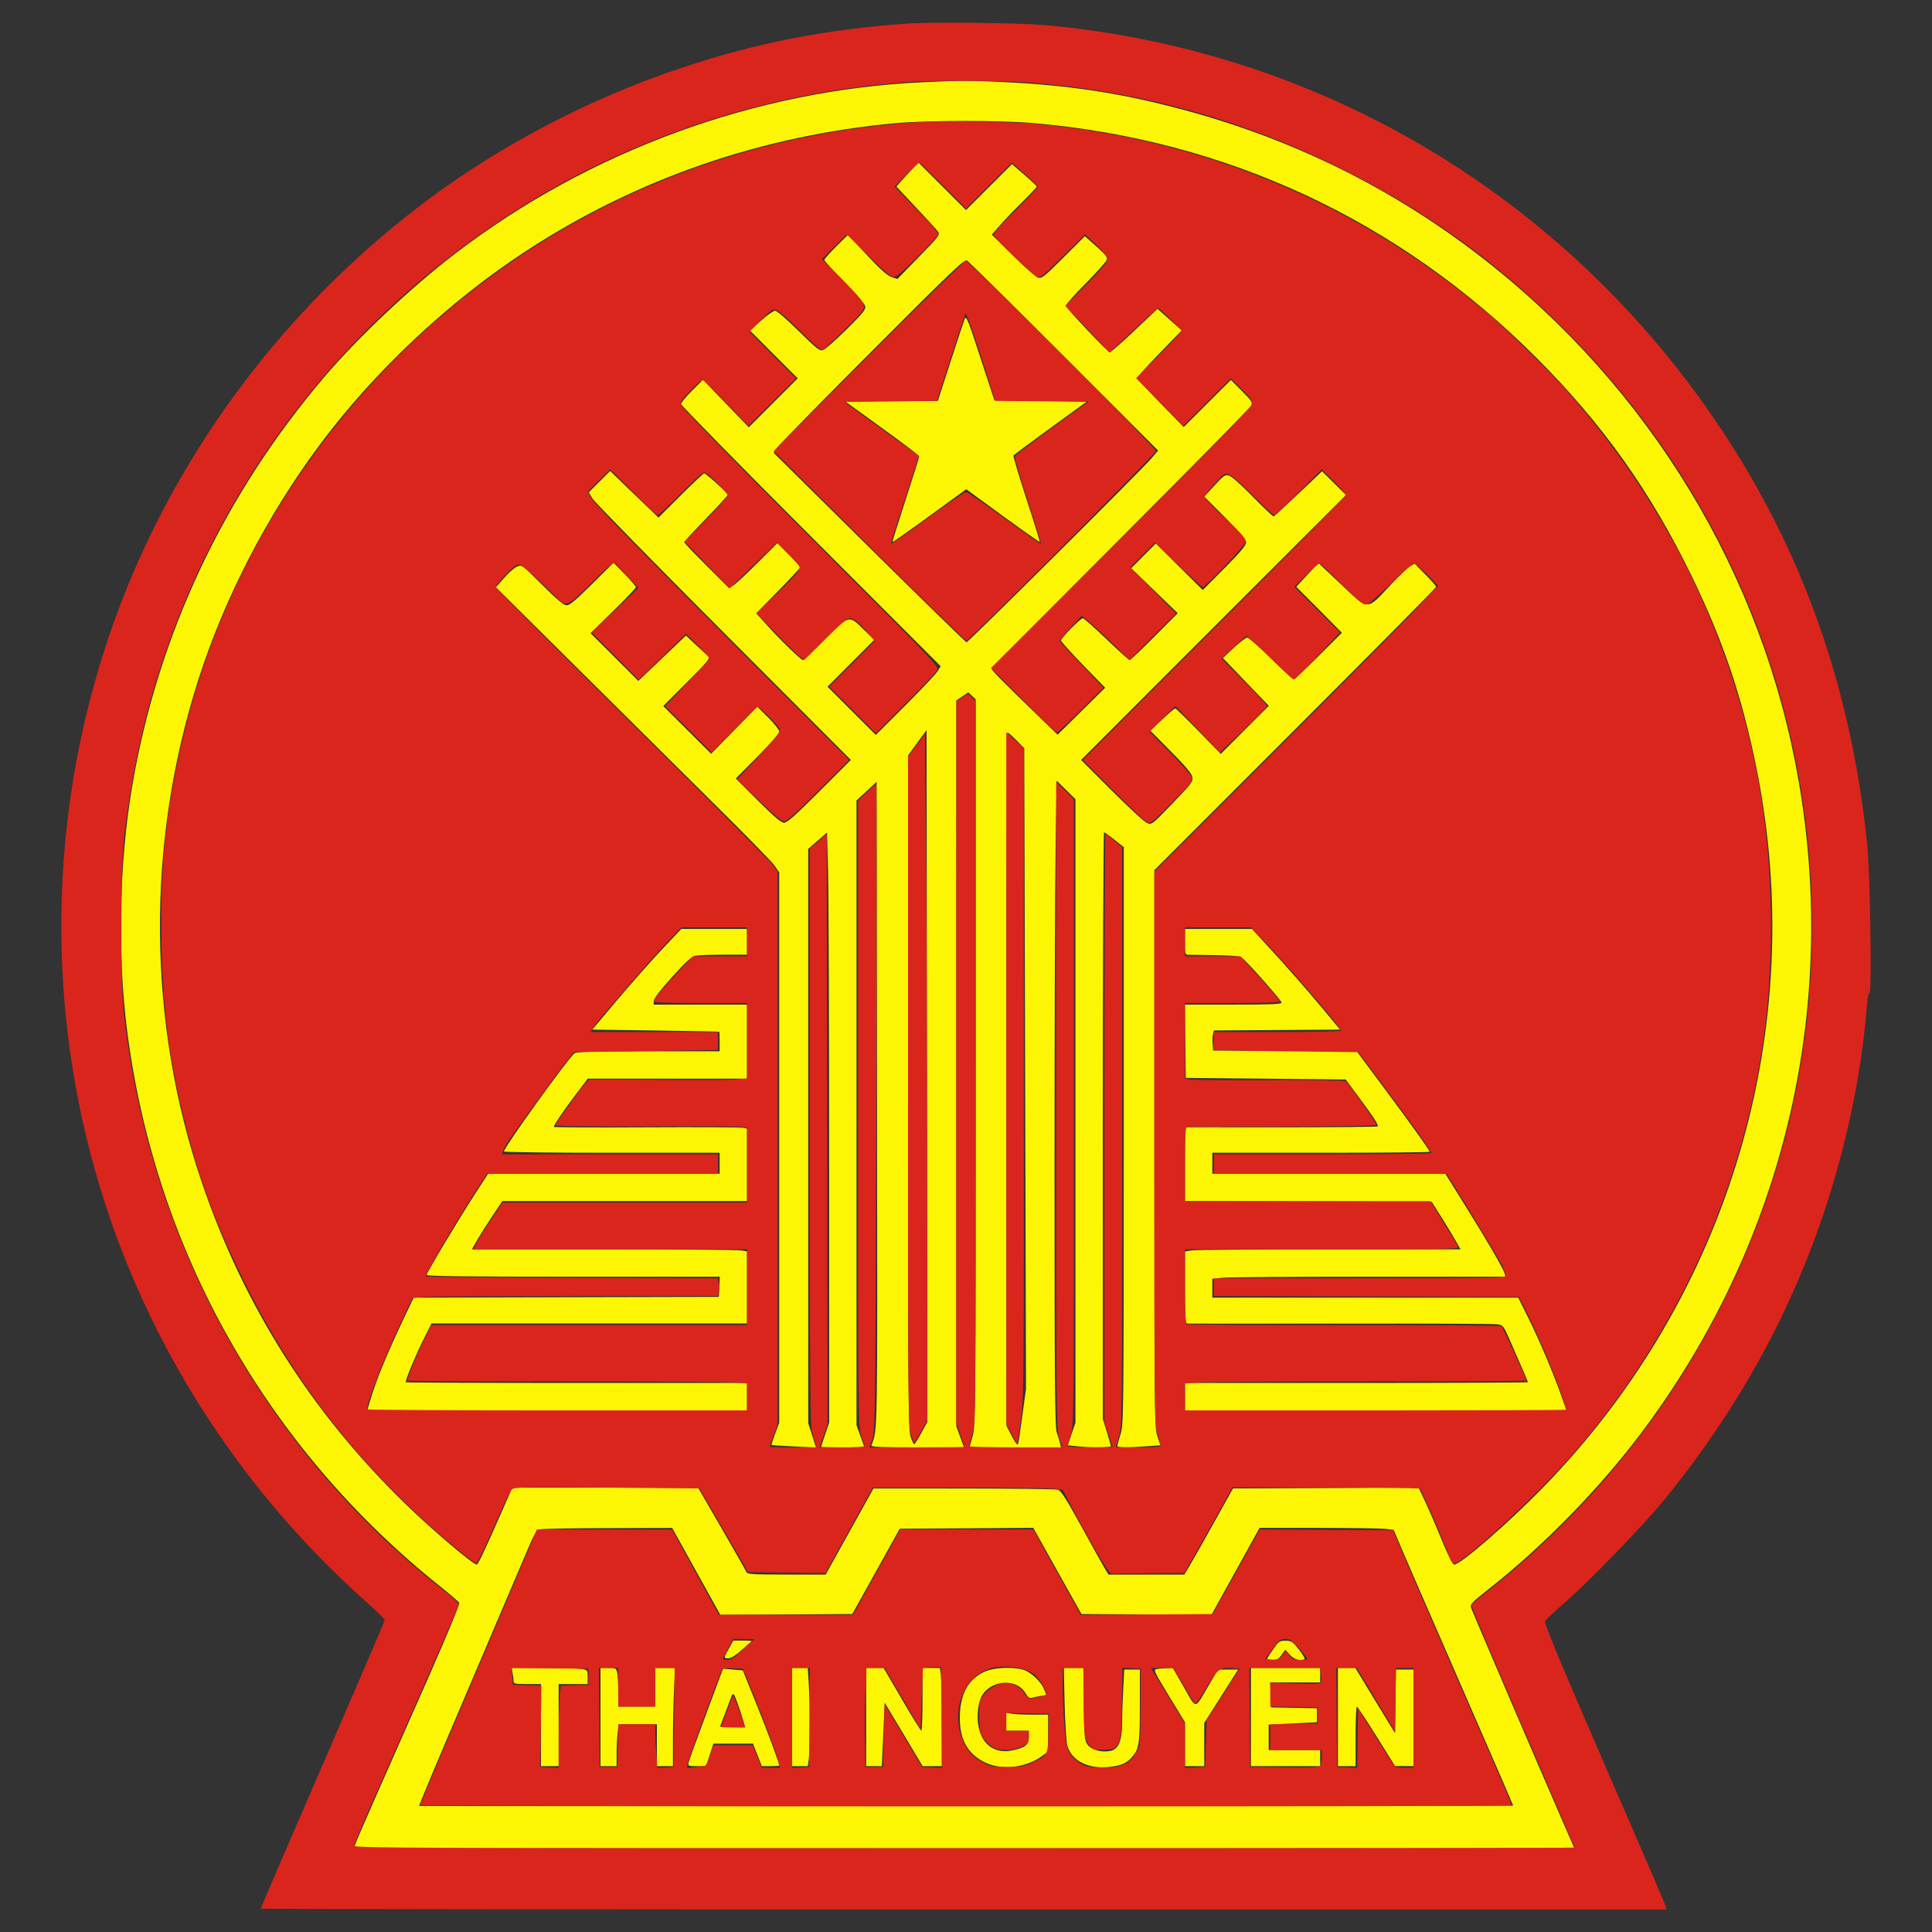
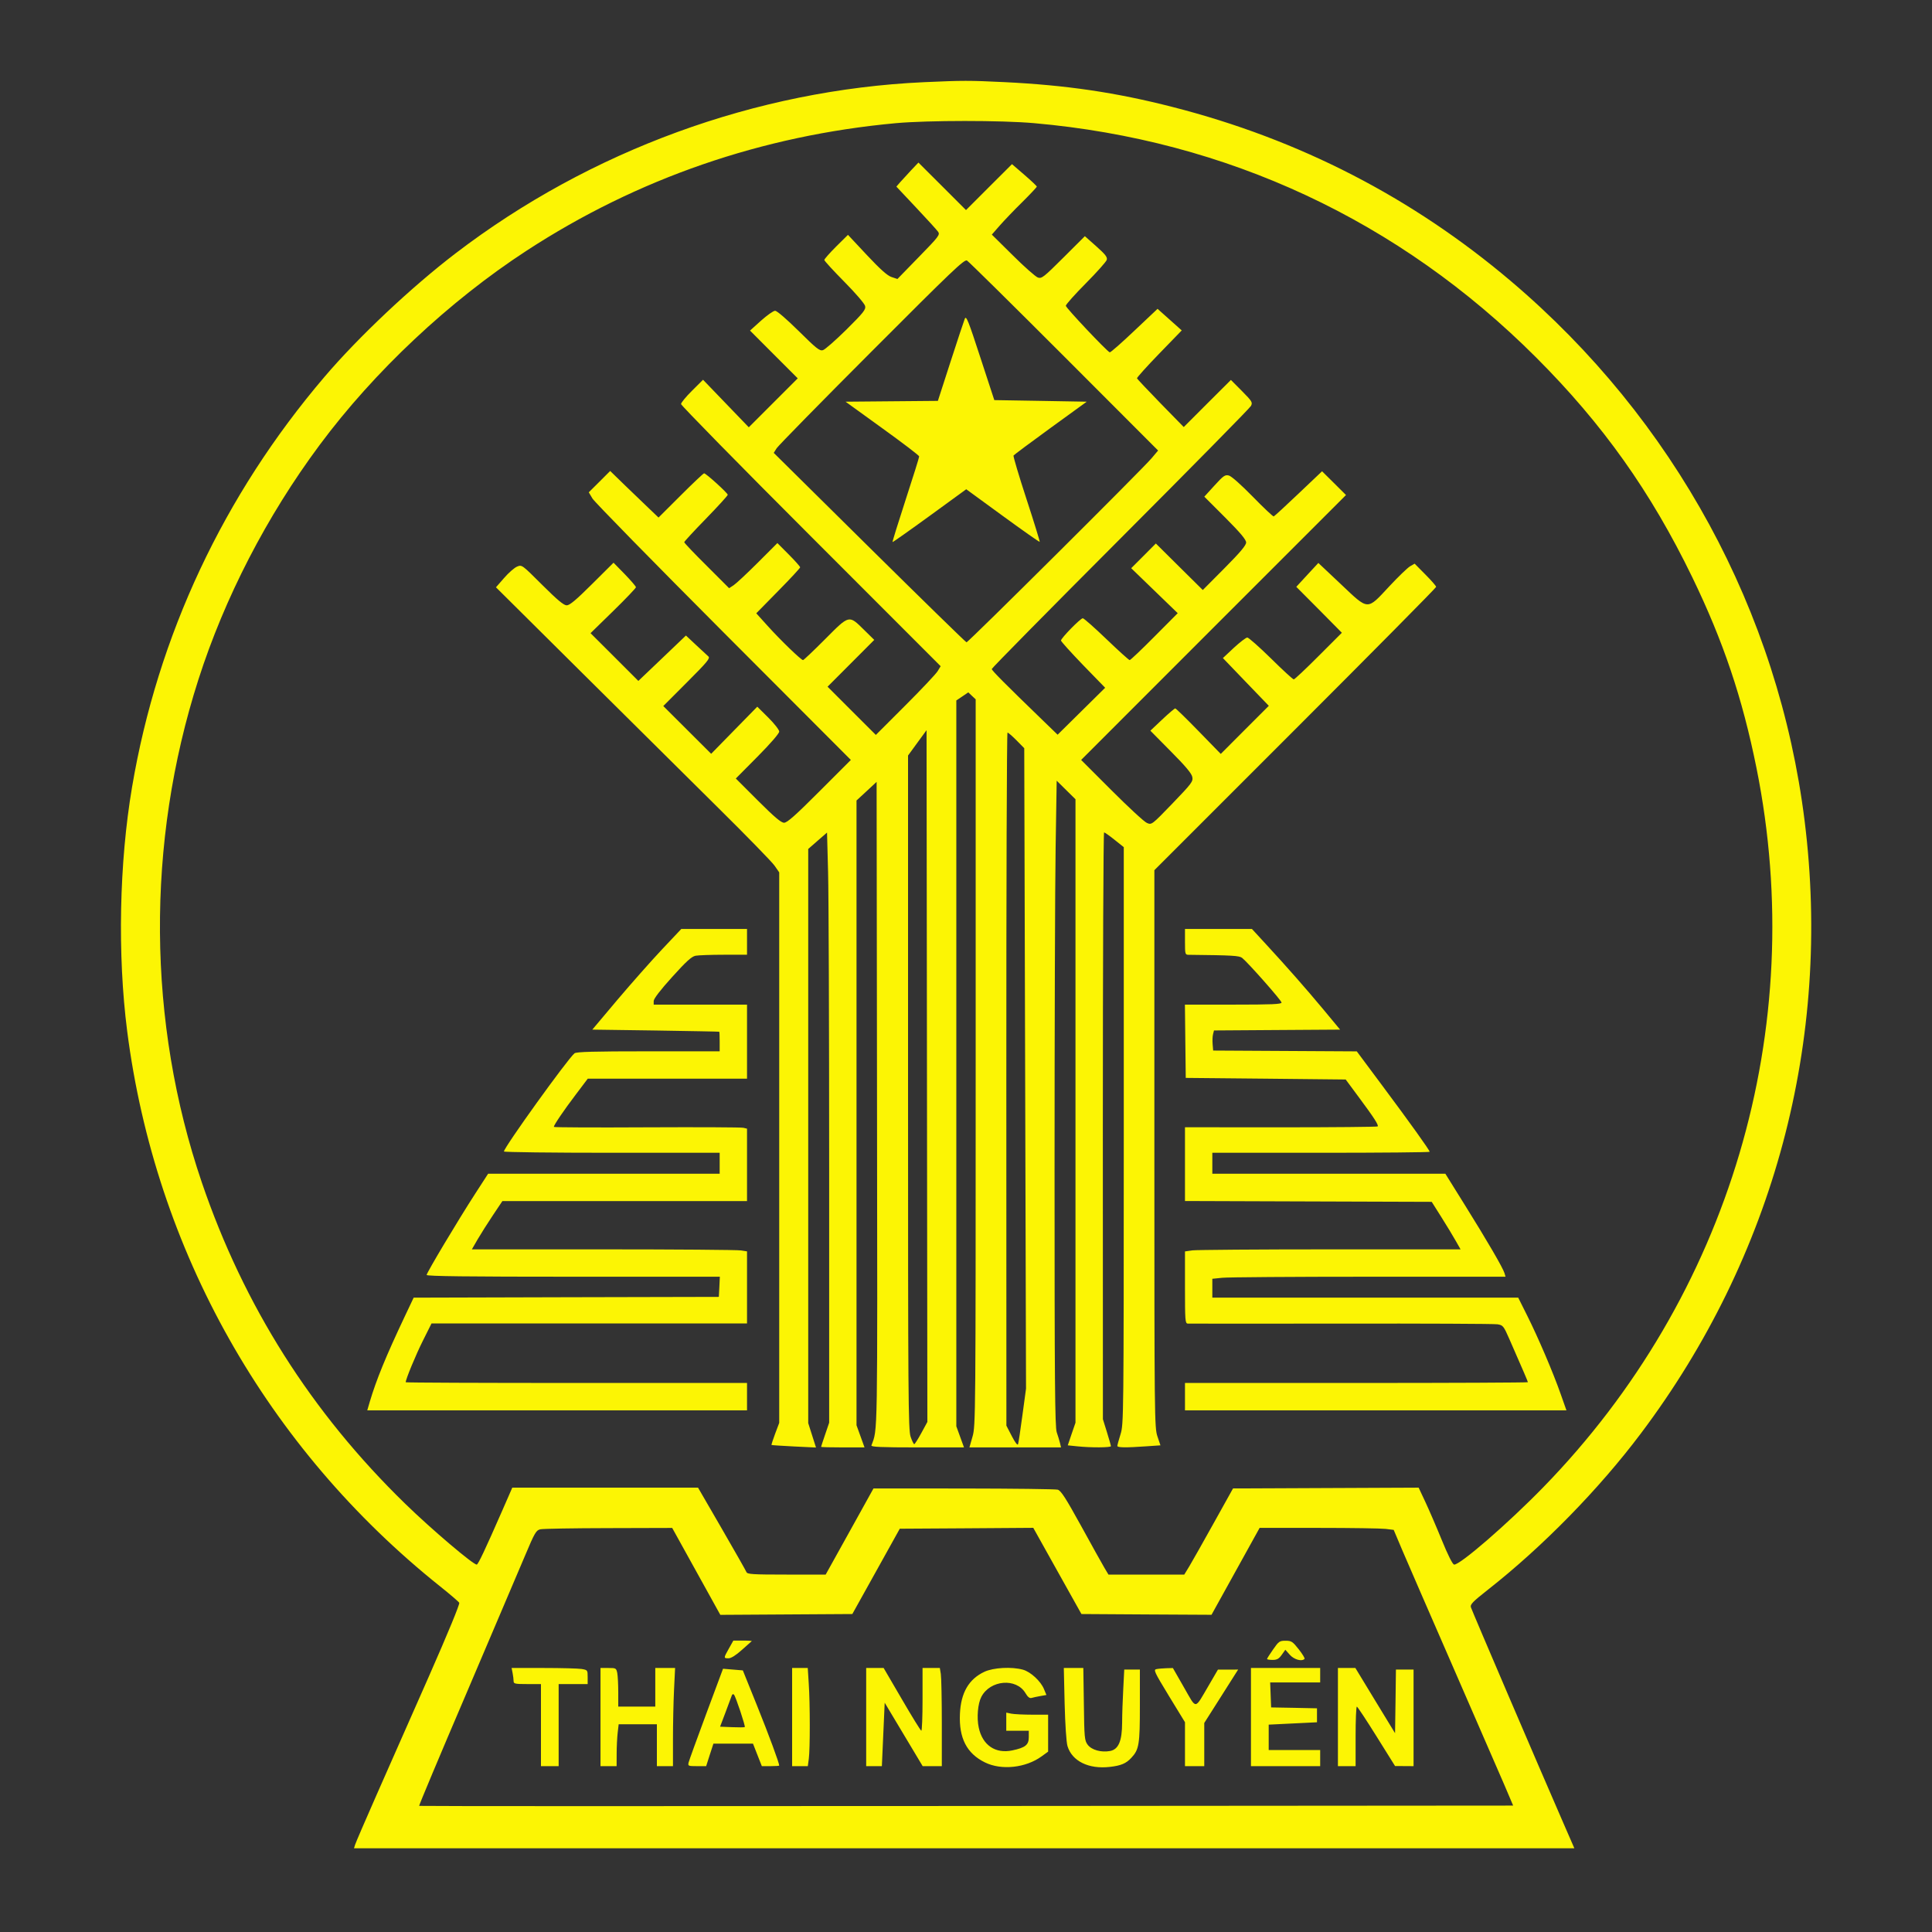
<svg xmlns="http://www.w3.org/2000/svg" width="128px" height="128px" viewBox="0 0 128 128" version="1.1">
  <rect x="0" y="0" width="128" height="128" fill="#333333" stroke="none" />
  <g id="surface1">
    <path style=" stroke:none;fill-rule:evenodd;fill:rgb(98.824%,96.078%,1.569%);fill-opacity:1;" d="M 61.207 5.445 C 50.094 5.953 39.094 9.973 30.188 16.781 C 27.258 19.02 23.75 22.324 21.504 24.961 C 14.812 32.805 10.449 42.105 8.75 52.141 C 7.898 57.164 7.777 63.254 8.426 68.316 C 10.293 82.84 17.672 95.93 29.172 105.113 C 29.82 105.629 30.383 106.113 30.426 106.188 C 30.473 106.273 29.672 108.211 28.418 111.059 C 27.27 113.66 25.715 117.18 24.965 118.879 C 24.215 120.582 23.566 122.082 23.527 122.215 L 23.453 122.453 L 104.305 122.453 L 103.504 120.613 C 102.008 117.184 97.523 106.723 97.453 106.492 C 97.391 106.301 97.559 106.125 98.582 105.32 C 102.199 102.48 105.938 98.66 108.707 94.977 C 117.531 83.254 121.371 68.902 119.562 54.398 C 117.836 40.512 110.914 27.793 100.105 18.629 C 93.562 13.082 86.078 9.23 77.68 7.086 C 73.93 6.125 70.641 5.641 66.543 5.441 C 64.172 5.328 63.832 5.328 61.207 5.445 M 59.359 8.16 C 50.488 8.973 42.227 11.824 34.887 16.609 C 29.762 19.949 24.785 24.621 21.172 29.488 C 17.668 34.203 14.883 39.598 13.141 45.035 C 9.668 55.867 9.754 67.723 13.375 78.352 C 16.16 86.52 20.629 93.578 26.844 99.625 C 28.57 101.309 31.41 103.719 31.59 103.656 C 31.691 103.621 32.133 102.691 33.277 100.078 L 33.941 98.559 L 46.246 98.559 L 47.816 101.27 C 48.68 102.762 49.414 104.059 49.453 104.152 C 49.508 104.297 49.84 104.32 52.109 104.32 L 54.703 104.32 L 56.289 101.465 L 57.871 98.613 L 63.844 98.617 C 67.125 98.621 69.934 98.656 70.078 98.695 C 70.293 98.758 70.605 99.246 71.625 101.094 C 72.324 102.371 73.02 103.617 73.168 103.867 L 73.438 104.32 L 78.461 104.32 L 78.801 103.762 C 78.984 103.453 79.715 102.168 80.414 100.906 L 81.691 98.613 L 93.988 98.559 L 94.426 99.492 C 94.668 100.008 95.16 101.145 95.52 102.027 C 95.922 103.016 96.234 103.637 96.336 103.656 C 96.688 103.727 99.902 100.941 102.238 98.543 C 114.59 85.875 119.848 68.141 116.371 50.879 C 115.434 46.23 114.176 42.492 112.113 38.234 C 109.367 32.574 106.188 28.098 101.766 23.676 C 92.699 14.609 81.293 9.285 68.516 8.16 C 66.328 7.965 61.48 7.969 59.359 8.16 M 60.367 11.277 C 60.105 11.559 59.773 11.918 59.637 12.074 L 59.387 12.363 L 60.695 13.754 C 61.414 14.516 62.07 15.238 62.152 15.355 C 62.289 15.551 62.199 15.672 60.879 17.023 L 59.457 18.484 L 59.07 18.355 C 58.793 18.266 58.324 17.848 57.43 16.895 L 56.18 15.559 L 55.395 16.336 C 54.965 16.766 54.613 17.164 54.613 17.223 C 54.613 17.281 55.207 17.93 55.934 18.664 C 56.676 19.414 57.281 20.117 57.316 20.273 C 57.371 20.508 57.215 20.707 56.078 21.836 C 55.359 22.543 54.66 23.16 54.523 23.199 C 54.305 23.266 54.09 23.094 52.914 21.93 C 52.113 21.141 51.473 20.586 51.352 20.59 C 51.238 20.59 50.82 20.887 50.418 21.246 L 49.691 21.902 L 51.27 23.484 L 52.852 25.066 L 49.609 28.309 L 46.578 25.16 L 45.852 25.883 C 45.449 26.281 45.121 26.68 45.121 26.77 C 45.121 26.855 48.988 30.801 53.719 35.531 L 62.32 44.137 L 62.125 44.461 C 62.02 44.641 61.055 45.664 59.98 46.738 L 58.027 48.691 L 56.426 47.094 L 54.828 45.496 L 57.922 42.395 L 57.254 41.738 C 56.23 40.73 56.289 40.715 54.668 42.344 C 53.906 43.109 53.246 43.734 53.203 43.734 C 53.078 43.734 51.699 42.402 50.863 41.473 L 50.105 40.633 L 51.559 39.152 C 52.359 38.34 53.012 37.637 53.012 37.586 C 53.012 37.539 52.676 37.156 52.258 36.738 L 51.504 35.98 L 50.207 37.277 C 49.492 37.992 48.77 38.664 48.605 38.773 L 48.305 38.969 L 46.82 37.484 C 46 36.672 45.332 35.969 45.332 35.922 C 45.332 35.879 45.98 35.176 46.773 34.363 C 47.566 33.547 48.215 32.836 48.215 32.781 C 48.215 32.668 46.777 31.359 46.648 31.359 C 46.602 31.359 45.902 32.02 45.098 32.824 L 43.629 34.289 L 43.016 33.703 C 42.676 33.383 41.957 32.691 41.414 32.164 L 40.426 31.203 L 39.719 31.91 L 39.008 32.617 L 39.254 33.031 C 39.387 33.254 43.293 37.242 47.934 41.895 L 56.371 50.348 L 54.293 52.426 C 52.703 54.02 52.152 54.508 51.949 54.508 C 51.75 54.508 51.316 54.141 50.215 53.043 L 48.75 51.578 L 50.188 50.129 C 51.047 49.262 51.625 48.594 51.625 48.469 C 51.625 48.355 51.301 47.938 50.898 47.539 L 50.172 46.82 L 48.645 48.379 L 47.117 49.941 L 43.945 46.777 L 45.516 45.203 C 46.871 43.848 47.066 43.609 46.93 43.488 C 46.844 43.41 46.477 43.066 46.109 42.727 L 45.445 42.105 L 43.871 43.609 L 42.293 45.113 L 40.711 43.531 L 39.125 41.949 L 40.629 40.48 C 41.457 39.672 42.133 38.961 42.133 38.906 C 42.133 38.848 41.797 38.461 41.391 38.039 L 40.648 37.281 L 39.23 38.691 C 38.176 39.742 37.742 40.105 37.547 40.105 C 37.352 40.105 36.934 39.758 35.93 38.758 C 34.578 37.41 34.578 37.406 34.258 37.539 C 34.078 37.613 33.691 37.953 33.398 38.293 L 32.859 38.91 L 38.535 44.547 C 41.66 47.648 45.742 51.695 47.609 53.547 C 49.477 55.395 51.145 57.105 51.316 57.352 L 51.625 57.797 L 51.625 94.27 L 51.355 94.988 C 51.207 95.383 51.098 95.719 51.117 95.734 C 51.133 95.746 51.801 95.793 52.605 95.832 L 54.062 95.902 L 53.547 94.285 L 53.547 56.246 L 54.168 55.703 L 54.793 55.16 L 54.863 57.793 C 54.902 59.242 54.934 68.039 54.934 77.34 L 54.934 94.258 L 54.668 95.039 C 54.52 95.473 54.398 95.84 54.398 95.859 C 54.398 95.879 55.047 95.895 55.836 95.895 L 57.277 95.895 L 56.746 94.426 L 56.746 53.035 L 57.414 52.418 L 58.078 51.801 L 58.105 73.18 C 58.137 95.738 58.152 94.621 57.734 95.762 C 57.695 95.863 58.348 95.895 60.773 95.895 L 63.867 95.895 L 63.359 94.496 L 63.359 46.406 L 63.754 46.141 L 64.152 45.871 L 64.395 46.102 L 64.641 46.332 L 64.641 70.391 C 64.641 93.84 64.637 94.473 64.434 95.172 L 64.227 95.895 L 70.297 95.895 L 70.227 95.602 C 70.188 95.438 70.09 95.121 70.012 94.895 C 69.891 94.555 69.867 91.465 69.867 77.508 C 69.867 68.172 69.898 58.551 69.938 56.129 L 70.008 51.723 L 70.629 52.336 L 71.254 52.953 L 71.254 94.258 L 70.996 95.008 L 70.742 95.758 L 71.387 95.824 C 72.27 95.918 73.602 95.91 73.602 95.812 C 73.602 95.77 73.48 95.348 73.336 94.879 L 73.07 94.027 L 73.066 74.586 C 73.066 63.895 73.102 55.148 73.148 55.148 C 73.191 55.148 73.504 55.367 73.84 55.637 L 74.453 56.125 L 74.453 75.234 C 74.449 94.004 74.445 94.359 74.238 95.023 C 74.121 95.395 74.027 95.742 74.027 95.797 C 74.027 95.91 74.59 95.918 75.918 95.824 L 76.883 95.758 L 76.684 95.168 C 76.488 94.598 76.48 93.969 76.48 76.117 L 76.48 57.652 L 85.812 48.32 C 90.945 43.188 95.148 38.941 95.148 38.883 C 95.148 38.824 94.828 38.457 94.434 38.062 L 93.723 37.344 L 93.414 37.523 C 93.246 37.625 92.629 38.219 92.047 38.844 C 90.547 40.453 90.695 40.461 88.844 38.711 L 87.344 37.297 L 86.613 38.086 L 85.883 38.879 L 87.395 40.398 L 88.902 41.922 L 87.359 43.465 C 86.512 44.316 85.77 45.012 85.715 45.012 C 85.66 45.012 84.98 44.391 84.207 43.625 C 83.43 42.863 82.723 42.238 82.637 42.238 C 82.551 42.238 82.148 42.547 81.746 42.918 L 81.02 43.598 L 82.539 45.18 L 84.062 46.762 L 82.469 48.355 L 80.879 49.949 L 79.41 48.441 C 78.605 47.613 77.91 46.934 77.863 46.934 C 77.816 46.934 77.426 47.266 76.996 47.672 L 76.215 48.41 L 77.57 49.781 C 78.527 50.742 78.949 51.242 78.992 51.473 C 79.055 51.773 78.961 51.898 77.684 53.227 C 76.309 54.652 76.305 54.656 75.988 54.523 C 75.812 54.453 74.762 53.48 73.648 52.367 L 71.629 50.348 L 80.402 41.57 L 89.176 32.797 L 88.383 32.008 L 87.59 31.223 L 86.031 32.703 C 85.172 33.52 84.434 34.199 84.387 34.215 C 84.344 34.23 83.719 33.645 83.004 32.91 C 82.227 32.117 81.586 31.547 81.414 31.504 C 81.16 31.441 81.055 31.516 80.461 32.168 L 79.789 32.906 L 81.176 34.293 C 82.184 35.305 82.559 35.754 82.559 35.941 C 82.559 36.129 82.172 36.59 81.125 37.645 L 79.688 39.09 L 78.133 37.551 L 76.578 36.008 L 75.762 36.828 L 74.945 37.645 L 76.484 39.133 L 78.027 40.625 L 76.48 42.18 C 75.633 43.035 74.895 43.734 74.844 43.734 C 74.793 43.734 74.102 43.109 73.309 42.348 C 72.516 41.586 71.809 40.961 71.738 40.961 C 71.582 40.961 70.293 42.281 70.293 42.438 C 70.293 42.496 70.953 43.227 71.754 44.059 L 73.219 45.566 L 70.07 48.676 L 69.141 47.777 C 66.578 45.297 65.707 44.422 65.707 44.324 C 65.707 44.266 69.543 40.375 74.23 35.68 C 78.914 30.988 82.809 27.031 82.879 26.895 C 83 26.66 82.957 26.59 82.281 25.906 L 81.551 25.172 L 79.988 26.73 L 78.426 28.293 L 76.891 26.723 C 76.051 25.859 75.348 25.113 75.328 25.066 C 75.312 25.02 75.969 24.289 76.793 23.438 L 78.293 21.891 L 76.691 20.461 L 75.148 21.918 C 74.301 22.723 73.57 23.363 73.523 23.344 C 73.312 23.254 70.613 20.391 70.613 20.258 C 70.613 20.176 71.207 19.508 71.938 18.773 C 72.664 18.039 73.289 17.34 73.324 17.219 C 73.379 17.039 73.242 16.863 72.633 16.32 L 71.875 15.648 L 70.457 17.062 C 69.148 18.367 69.016 18.473 68.762 18.387 C 68.613 18.336 67.863 17.676 67.102 16.918 L 65.711 15.543 L 66.234 14.945 C 66.523 14.617 67.191 13.914 67.727 13.391 C 68.258 12.863 68.691 12.402 68.691 12.363 C 68.691 12.324 68.324 11.977 67.871 11.586 L 67.047 10.875 L 65.523 12.395 L 64 13.918 L 62.426 12.344 L 60.848 10.77 L 60.367 11.277 M 57.762 23.27 C 54.402 26.633 51.566 29.527 51.457 29.695 L 51.262 30.004 L 57.605 36.277 C 61.094 39.727 63.988 42.551 64.035 42.555 C 64.145 42.562 75.703 31.07 76.293 30.363 L 76.727 29.848 L 70.496 23.609 C 67.07 20.18 64.176 17.324 64.066 17.262 C 63.891 17.164 63.102 17.918 57.762 23.27 M 63.918 21.121 C 63.859 21.266 63.434 22.551 62.973 23.973 L 62.137 26.559 L 56.02 26.613 L 58.457 28.375 C 59.797 29.34 60.898 30.18 60.898 30.238 C 60.902 30.297 60.496 31.594 60 33.113 C 59.504 34.637 59.113 35.898 59.133 35.914 C 59.148 35.93 60.254 35.152 61.59 34.18 L 64.016 32.414 L 66.43 34.176 C 67.758 35.145 68.863 35.922 68.883 35.898 C 68.902 35.879 68.512 34.602 68.008 33.066 C 67.504 31.527 67.121 30.23 67.148 30.18 C 67.18 30.133 68.285 29.309 69.602 28.352 L 72 26.613 L 68.938 26.559 L 65.875 26.508 L 64.949 23.68 C 64.148 21.219 64.012 20.887 63.918 21.121 M 60.773 49.215 L 60.16 50.055 L 60.16 72.367 C 60.16 92.508 60.176 94.73 60.328 95.18 C 60.422 95.457 60.531 95.68 60.57 95.68 C 60.609 95.68 60.82 95.348 61.039 94.945 L 61.441 94.207 L 61.414 71.293 L 61.387 48.375 L 60.773 49.215 M 66.672 71.492 L 66.676 94.453 L 67.035 95.148 C 67.262 95.582 67.414 95.781 67.449 95.68 C 67.48 95.594 67.609 94.727 67.738 93.762 L 67.977 92 L 67.859 49.57 L 67.348 49.051 C 67.066 48.766 66.797 48.535 66.75 48.535 C 66.703 48.535 66.668 58.867 66.672 71.492 M 43.855 62.906 C 43.148 63.656 41.824 65.156 40.906 66.238 L 39.242 68.215 L 43.434 68.273 C 45.742 68.309 47.641 68.344 47.652 68.355 C 47.668 68.363 47.68 68.66 47.68 69.012 L 47.68 69.652 L 42.953 69.652 C 39.332 69.652 38.188 69.684 38.062 69.785 C 37.613 70.148 33.387 76.023 33.387 76.289 C 33.387 76.336 36.602 76.375 40.535 76.375 L 47.68 76.375 L 47.68 77.762 L 32.34 77.762 L 31.496 79.066 C 30.355 80.828 28.266 84.324 28.266 84.469 C 28.266 84.555 31 84.586 37.977 84.586 L 47.691 84.586 L 47.66 85.254 L 47.625 85.922 L 37.516 85.945 L 27.406 85.973 L 26.812 87.227 C 25.57 89.852 24.934 91.406 24.496 92.879 L 24.332 93.441 L 49.492 93.441 L 49.492 91.625 L 38.188 91.625 C 31.969 91.625 26.879 91.605 26.879 91.578 C 26.879 91.379 27.547 89.766 28.016 88.828 L 28.59 87.68 L 49.492 87.68 L 49.492 82.906 L 49.094 82.844 C 48.875 82.805 44.77 82.773 39.977 82.773 L 31.262 82.773 L 31.648 82.105 C 31.863 81.738 32.316 81.02 32.66 80.508 L 33.285 79.574 L 49.492 79.574 L 49.492 74.777 L 49.254 74.719 C 49.121 74.684 46.242 74.672 42.852 74.688 C 39.465 74.707 36.691 74.695 36.691 74.66 C 36.691 74.539 37.367 73.543 38.145 72.52 L 38.941 71.465 L 49.492 71.465 L 49.492 66.559 L 43.309 66.559 L 43.309 66.32 C 43.312 66.164 43.746 65.598 44.527 64.734 C 45.465 63.695 45.816 63.375 46.082 63.32 C 46.273 63.285 47.117 63.254 47.961 63.254 L 49.492 63.254 L 49.492 61.547 L 45.137 61.547 L 43.855 62.906 M 78.508 62.398 C 78.508 63.215 78.52 63.254 78.746 63.258 C 81.684 63.289 82.109 63.316 82.297 63.465 C 82.719 63.812 84.906 66.289 84.906 66.422 C 84.906 66.531 84.266 66.559 81.703 66.559 L 78.504 66.559 L 78.531 68.988 L 78.559 71.414 L 83.859 71.465 L 89.156 71.52 L 90.023 72.691 C 91.035 74.055 91.355 74.547 91.273 74.629 C 91.242 74.66 88.355 74.688 84.859 74.688 L 78.508 74.684 L 78.508 79.57 L 86.68 79.598 L 94.855 79.625 L 95.496 80.641 C 95.848 81.199 96.277 81.906 96.449 82.215 L 96.766 82.773 L 88.133 82.773 C 83.383 82.773 79.273 82.805 79 82.84 L 78.508 82.91 L 78.508 85.293 C 78.508 87.492 78.523 87.68 78.691 87.691 C 78.797 87.699 83.367 87.699 88.852 87.691 C 94.34 87.684 99 87.703 99.211 87.738 C 99.578 87.797 99.617 87.844 100.004 88.727 C 100.918 90.812 101.227 91.527 101.227 91.574 C 101.227 91.602 96.113 91.625 89.867 91.625 L 78.508 91.625 L 78.508 93.441 L 103.781 93.441 L 103.395 92.348 C 102.887 90.902 101.898 88.594 101.172 87.145 L 100.586 85.973 L 80.32 85.973 L 80.32 84.723 L 80.977 84.656 C 81.336 84.617 85.707 84.586 90.691 84.586 L 99.746 84.586 L 99.676 84.348 C 99.578 84.008 98.527 82.203 97.035 79.812 L 95.758 77.762 L 80.32 77.762 L 80.32 76.375 L 87.52 76.375 C 91.48 76.375 94.719 76.344 94.719 76.309 C 94.719 76.207 93.422 74.395 91.578 71.922 L 89.891 69.656 L 80.375 69.602 L 80.34 69.184 C 80.32 68.953 80.332 68.656 80.367 68.52 L 80.43 68.27 L 84.609 68.242 L 88.785 68.215 L 87.699 66.906 C 86.512 65.48 85.266 64.066 83.855 62.535 L 82.945 61.547 L 78.508 61.547 L 78.508 62.398 M 35.801 101.32 C 35.52 101.383 35.43 101.531 34.773 103.094 C 34.379 104.031 32.633 108.133 30.895 112.203 C 29.152 116.273 27.746 119.625 27.77 119.645 C 27.789 119.664 44.105 119.668 64.027 119.652 L 100.25 119.625 L 99.66 118.238 C 99.332 117.477 97.809 113.973 96.273 110.453 C 94.734 106.934 93.223 103.445 92.906 102.707 L 92.336 101.359 L 91.797 101.293 C 91.496 101.258 89.5 101.227 87.352 101.227 L 83.453 101.227 L 80.266 106.984 L 75.957 106.961 L 71.648 106.934 L 70.051 104.078 L 68.457 101.223 L 64.035 101.254 L 59.613 101.281 L 58.043 104.105 L 56.469 106.934 L 52.094 106.961 L 47.723 106.988 L 44.535 101.23 L 40.32 101.242 C 38.004 101.246 35.969 101.281 35.801 101.32 M 48.293 109.215 C 47.934 109.852 47.934 109.867 48.266 109.867 C 48.434 109.867 48.754 109.668 49.145 109.316 C 49.484 109.016 49.781 108.75 49.805 108.73 C 49.828 108.711 49.566 108.691 49.219 108.695 L 48.586 108.695 L 48.293 109.215 M 84.348 109.277 C 84.125 109.594 83.945 109.879 83.945 109.914 C 83.945 109.945 84.113 109.973 84.312 109.973 C 84.602 109.973 84.73 109.902 84.918 109.637 L 85.156 109.301 L 85.457 109.637 C 85.738 109.953 86.246 110.094 86.43 109.906 C 86.465 109.871 86.293 109.586 86.047 109.273 C 85.641 108.758 85.562 108.703 85.172 108.703 C 84.777 108.703 84.719 108.742 84.348 109.277 M 33.961 110.84 C 33.996 111.023 34.027 111.262 34.027 111.375 C 34.027 111.555 34.117 111.574 34.934 111.574 L 35.84 111.574 L 35.84 117.012 L 37.012 117.012 L 37.012 111.574 L 38.934 111.574 L 38.934 111.105 C 38.934 110.652 38.926 110.641 38.535 110.574 C 38.312 110.539 37.18 110.508 36.012 110.508 L 33.895 110.508 L 33.961 110.84 M 39.785 113.762 L 39.785 117.012 L 40.852 117.012 L 40.855 116.188 C 40.855 115.73 40.887 115.109 40.922 114.801 L 40.988 114.238 L 43.52 114.238 L 43.52 117.012 L 44.586 117.012 L 44.586 115.219 C 44.586 114.23 44.617 112.766 44.656 111.965 L 44.727 110.508 L 43.414 110.508 L 43.414 113.066 L 40.961 113.066 L 40.961 112.121 C 40.961 111.598 40.93 111.023 40.895 110.84 C 40.828 110.52 40.805 110.508 40.309 110.508 L 39.785 110.508 L 39.785 113.762 M 46.789 113.547 C 46.18 115.188 45.652 116.641 45.621 116.773 C 45.57 117 45.598 117.012 46.176 117.012 L 46.785 117.012 L 47.023 116.266 L 47.266 115.52 L 49.887 115.52 L 50.473 117.012 L 51.051 117.012 C 51.367 117.012 51.625 116.996 51.625 116.973 C 51.625 116.805 50.949 114.969 50.16 113.012 L 49.215 110.668 L 47.902 110.559 L 46.789 113.547 M 52.48 113.762 L 52.48 117.012 L 53.52 117.012 L 53.586 116.52 C 53.672 115.879 53.672 112.883 53.582 111.547 L 53.516 110.508 L 52.48 110.508 L 52.48 113.762 M 57.387 113.762 L 57.387 117.012 L 58.426 117.012 L 58.613 112.809 L 61.129 117.012 L 62.398 117.012 L 62.398 114.16 C 62.398 112.59 62.367 111.125 62.332 110.906 L 62.266 110.508 L 61.121 110.508 L 61.121 112.586 C 61.121 113.73 61.086 114.664 61.039 114.664 C 60.996 114.66 60.418 113.727 59.754 112.582 L 58.543 110.508 L 57.387 110.508 L 57.387 113.762 M 65.223 110.758 C 64.188 111.242 63.66 112.145 63.598 113.547 C 63.523 115.152 64.051 116.176 65.258 116.766 C 66.348 117.301 67.953 117.129 69.004 116.367 L 69.441 116.051 L 69.441 113.602 L 68.387 113.602 C 67.809 113.602 67.184 113.57 67 113.535 L 66.668 113.465 L 66.668 114.668 L 68.16 114.668 L 68.16 115.09 C 68.16 115.605 67.934 115.785 67.066 115.969 C 65.945 116.203 65.094 115.625 64.844 114.457 C 64.703 113.805 64.781 112.871 65.016 112.422 C 65.598 111.297 67.336 111.152 67.941 112.176 C 68.094 112.438 68.219 112.531 68.348 112.492 C 68.449 112.461 68.711 112.406 68.93 112.367 L 69.328 112.297 L 69.168 111.91 C 68.957 111.387 68.281 110.762 67.773 110.621 C 67.023 110.414 65.824 110.48 65.223 110.758 M 70.535 112.879 C 70.57 114.246 70.648 115.434 70.723 115.68 C 71.023 116.68 72.125 117.223 73.527 117.062 C 74.262 116.98 74.609 116.836 74.953 116.461 C 75.465 115.914 75.52 115.582 75.52 113.016 L 75.52 110.613 L 74.484 110.613 L 74.418 111.91 C 74.379 112.625 74.344 113.621 74.344 114.125 C 74.34 115.348 74.105 115.902 73.547 116.008 C 72.953 116.117 72.324 115.941 72.062 115.594 C 71.855 115.312 71.836 115.137 71.809 112.898 L 71.773 110.508 L 70.48 110.508 L 70.535 112.879 M 76.621 110.582 C 76.406 110.621 76.469 110.758 77.445 112.363 L 78.508 114.102 L 78.508 117.012 L 79.785 117.012 L 79.785 114.152 L 80.648 112.793 C 81.121 112.047 81.625 111.25 81.77 111.023 L 82.031 110.613 L 81.363 110.617 L 80.691 110.617 L 80.086 111.656 C 79.121 113.297 79.297 113.281 78.445 111.801 L 77.707 110.512 L 77.281 110.523 C 77.047 110.531 76.75 110.555 76.621 110.582 M 82.879 113.762 L 82.879 117.012 L 87.465 117.012 L 87.465 115.945 L 84.055 115.945 L 84.055 114.262 L 85.652 114.184 L 87.254 114.105 L 87.254 113.18 L 85.734 113.148 L 84.215 113.121 L 84.152 111.465 L 87.465 111.465 L 87.465 110.508 L 82.879 110.508 L 82.879 113.762 M 88.641 113.762 L 88.641 117.012 L 89.812 117.012 L 89.812 115.039 C 89.812 113.953 89.848 113.066 89.895 113.07 C 89.938 113.07 90.523 113.957 91.199 115.039 L 92.426 117.004 L 93.652 117.012 L 93.652 110.613 L 92.484 110.613 L 92.457 112.719 L 92.426 114.828 L 91.109 112.668 L 89.797 110.508 L 88.641 110.508 L 88.641 113.762 M 48.484 112.328 C 48.457 112.41 48.27 112.91 48.07 113.441 L 47.707 114.398 L 48.508 114.43 C 48.945 114.449 49.324 114.445 49.344 114.422 C 49.398 114.371 48.742 112.398 48.629 112.277 C 48.578 112.219 48.52 112.238 48.484 112.328 " />
-     <path style=" stroke:none;fill-rule:evenodd;fill:rgb(85.49%,14.51%,10.98%);fill-opacity:1;" d="M 60.055 1.566 C 54.598 1.965 50.156 2.836 45.227 4.473 C 39.105 6.504 33.16 9.609 28.105 13.418 C 19.613 19.82 12.871 28.422 8.773 38.078 C 2.438 53.008 2.496 70.094 8.934 84.961 C 12.406 92.98 17.598 100.164 24.172 106.043 C 24.898 106.695 25.492 107.273 25.492 107.328 C 25.492 107.383 24.238 110.316 22.707 113.848 C 19.23 121.859 17.281 126.387 17.281 126.453 C 17.281 126.484 38.234 126.508 63.848 126.508 L 110.414 126.508 L 110.34 126.266 C 110.262 126.016 109.691 124.691 105.074 114.047 C 103.371 110.113 102.309 107.539 102.352 107.434 C 102.387 107.332 102.895 106.844 103.48 106.348 C 105.113 104.953 108.809 101.145 110.293 99.324 C 116.004 92.312 119.918 84.609 122.082 76.117 C 122.922 72.812 123.449 69.703 123.688 66.641 C 123.727 66.129 123.801 65.738 123.855 65.77 C 124.027 65.875 123.902 57.75 123.699 55.84 C 122.613 45.52 119.449 36.566 113.992 28.375 C 103.758 13 87.395 3.258 69.121 1.656 C 67.434 1.512 61.617 1.449 60.055 1.566 M 60.691 5.406 C 51.758 5.934 42.828 8.699 35.227 13.297 C 22.59 20.941 13.52 33.004 9.766 47.172 C 9.121 49.609 8.602 52.359 8.246 55.254 C 8 57.234 7.969 64.863 8.195 66.988 C 9.832 82.203 17.527 96.113 29.465 105.422 C 29.98 105.824 30.398 106.215 30.398 106.289 C 30.398 106.41 29.215 109.117 24.633 119.488 C 23.992 120.941 23.465 122.199 23.465 122.289 C 23.465 122.438 27.676 122.453 63.895 122.453 C 86.129 122.453 104.32 122.434 104.32 122.406 C 104.32 122.383 103.391 120.207 102.254 117.578 C 99.316 110.789 97.492 106.496 97.492 106.367 C 97.492 106.309 97.938 105.91 98.48 105.484 C 107.855 98.141 114.734 87.902 117.969 76.48 C 121.77 63.051 120.352 48.539 114.023 36.105 C 111.293 30.742 107.93 26.117 103.625 21.812 C 99.094 17.277 94.383 13.895 88.691 11.09 C 82.039 7.812 75.074 5.934 67.75 5.441 C 66.262 5.344 62.137 5.324 60.691 5.406 M 60.641 8.109 C 50.625 8.797 41.25 12.117 33.246 17.805 C 22.484 25.449 14.871 36.762 12.004 49.363 C 10.965 53.93 10.605 57.559 10.699 62.453 C 10.789 67.055 11.23 70.379 12.316 74.613 C 13.254 78.27 14.32 81.125 16.102 84.746 C 19.512 91.688 24.078 97.48 30.027 102.422 C 30.789 103.055 31.469 103.574 31.535 103.574 C 31.645 103.574 32.125 102.57 33.281 99.914 C 33.531 99.34 33.812 98.789 33.906 98.688 C 34.066 98.52 34.539 98.512 40.211 98.559 L 46.344 98.613 L 49.562 104.16 L 52.129 104.188 L 54.691 104.219 L 56.262 101.387 L 57.828 98.559 L 63.457 98.559 C 66.555 98.559 69.383 98.59 69.742 98.629 L 70.398 98.695 L 71.027 99.883 C 72.559 102.75 73.461 104.266 73.637 104.258 C 73.734 104.254 74.859 104.242 76.137 104.23 L 78.461 104.215 L 78.883 103.496 C 79.117 103.098 79.836 101.824 80.48 100.66 L 81.656 98.543 L 87.832 98.547 C 91.227 98.547 94.039 98.586 94.082 98.633 C 94.211 98.781 95.645 102.09 95.91 102.852 C 96.105 103.418 96.203 103.574 96.371 103.574 C 96.93 103.57 101.758 99.133 104.094 96.473 C 111.039 88.562 115.531 78.719 116.895 68.426 C 117.574 63.285 117.461 57.242 116.586 52.215 C 114.926 42.676 110.68 33.809 104.156 26.281 C 102.781 24.691 99.988 21.949 98.344 20.574 C 89.812 13.43 79.809 9.258 68.691 8.215 C 67.004 8.055 62.32 7.996 60.641 8.109 M 60.059 11.566 L 59.27 12.359 L 60.73 13.867 C 61.531 14.695 62.188 15.43 62.188 15.5 C 62.188 15.57 61.574 16.242 60.824 16.988 C 59.836 17.973 59.395 18.348 59.207 18.348 C 59.02 18.348 58.559 17.961 57.527 16.938 L 56.102 15.527 L 55.277 16.348 L 54.457 17.172 L 55.812 18.531 C 56.77 19.492 57.188 19.988 57.23 20.215 C 57.285 20.508 57.195 20.629 55.98 21.824 C 55.258 22.535 54.59 23.145 54.496 23.176 C 54.379 23.215 53.93 22.836 53.062 21.969 C 52.367 21.273 51.66 20.645 51.492 20.574 C 51.191 20.449 51.156 20.469 50.418 21.211 L 49.656 21.973 L 51.199 23.52 L 52.746 25.066 L 49.582 28.215 L 48.117 26.691 C 47.312 25.855 46.605 25.172 46.551 25.172 C 46.492 25.172 46.137 25.488 45.758 25.871 C 45.254 26.379 45.074 26.633 45.102 26.805 C 45.121 26.949 48.402 30.309 53.684 35.594 C 61.961 43.883 62.223 44.156 62.09 44.406 C 62.016 44.547 61.07 45.543 59.992 46.621 L 58.027 48.586 L 56.48 47.039 L 54.934 45.496 L 56.445 43.984 L 57.953 42.469 L 57.5 41.93 C 56.93 41.246 56.566 40.961 56.277 40.961 C 56.129 40.961 55.578 41.434 54.672 42.34 L 53.293 43.723 L 52.91 43.434 C 52.703 43.277 51.988 42.578 51.324 41.883 L 50.117 40.617 L 51.434 39.363 C 52.156 38.676 52.816 37.984 52.898 37.824 C 53.051 37.543 53.039 37.523 52.262 36.742 L 51.473 35.945 L 50.297 37.094 C 49.648 37.727 48.941 38.406 48.727 38.605 L 48.332 38.965 L 46.844 37.43 L 45.359 35.895 L 46.785 34.43 C 47.57 33.629 48.215 32.906 48.215 32.828 C 48.215 32.75 47.883 32.359 47.48 31.961 C 46.859 31.344 46.715 31.25 46.547 31.344 C 46.438 31.402 45.746 32.055 45.016 32.793 C 44.281 33.531 43.637 34.133 43.578 34.133 C 43.516 34.133 42.785 33.449 41.949 32.617 L 40.43 31.098 L 38.938 32.574 L 39.215 33.062 C 39.387 33.363 42.68 36.742 47.879 41.945 L 56.266 50.348 L 54.242 52.371 C 52.664 53.953 52.156 54.398 51.949 54.395 C 51.754 54.391 51.293 54.016 50.254 53.012 L 48.828 51.637 L 50.199 50.184 C 50.957 49.383 51.609 48.629 51.656 48.504 C 51.727 48.32 51.617 48.156 51.02 47.555 C 50.625 47.152 50.254 46.828 50.199 46.828 C 50.148 46.828 49.441 47.512 48.633 48.348 L 47.164 49.867 L 45.617 48.328 L 44.07 46.793 L 45.527 45.258 C 46.332 44.414 47 43.688 47.016 43.645 C 47.027 43.605 46.684 43.215 46.246 42.777 L 45.449 41.988 L 43.887 43.516 L 42.32 45.039 L 40.762 43.473 L 39.199 41.906 L 40.746 40.43 L 42.293 38.957 L 41.605 38.223 C 41.23 37.824 40.855 37.422 40.781 37.336 C 40.656 37.199 40.441 37.375 39.223 38.59 C 37.621 40.188 37.5 40.242 36.902 39.617 C 36.699 39.406 36.07 38.805 35.504 38.281 C 34.547 37.398 34.453 37.336 34.211 37.449 C 33.938 37.574 32.852 38.742 32.852 38.91 C 32.852 38.965 36.918 43.039 41.883 47.961 C 46.852 52.879 51.051 57.094 51.219 57.324 L 51.52 57.738 L 51.52 94.395 L 51.254 95.105 C 51.105 95.492 50.988 95.832 50.988 95.852 C 50.988 95.875 51.684 95.895 52.535 95.895 L 54.086 95.895 L 54.012 95.602 C 53.973 95.438 53.875 95.121 53.797 94.895 C 53.68 94.551 53.652 91.117 53.652 75.355 L 53.652 56.23 L 54.215 55.738 L 54.773 55.25 L 54.828 94.359 L 54.566 95.129 L 54.305 95.895 L 55.793 95.895 C 56.676 95.895 57.281 95.852 57.281 95.789 C 57.281 95.734 57.184 95.445 57.066 95.148 C 56.855 94.613 56.852 94.355 56.852 73.832 L 56.852 53.059 L 57.418 52.504 C 57.727 52.195 58.012 51.945 58.047 51.945 C 58.082 51.945 58.086 61.582 58.055 73.359 C 58 93.602 57.984 94.805 57.805 95.332 L 57.613 95.895 L 60.754 95.895 C 62.48 95.895 63.895 95.879 63.895 95.859 C 63.895 95.84 63.773 95.473 63.625 95.039 L 63.359 94.258 L 63.359 70.355 L 63.363 46.453 L 63.746 46.207 L 64.129 45.957 L 64.383 46.195 L 64.641 46.438 L 64.641 70.34 C 64.641 93.922 64.637 94.25 64.426 94.988 C 64.309 95.398 64.215 95.77 64.215 95.812 C 64.215 95.855 65.602 95.895 67.297 95.895 L 70.379 95.895 L 70.176 95.242 C 69.98 94.617 69.973 93.898 69.973 73.195 L 69.973 51.793 L 70.559 52.375 L 71.148 52.953 L 71.148 73.715 C 71.148 94.195 71.145 94.48 70.934 95.094 C 70.816 95.434 70.719 95.754 70.719 95.805 C 70.719 95.852 71.391 95.895 72.215 95.895 C 73.035 95.895 73.707 95.879 73.707 95.859 C 73.707 95.84 73.586 95.473 73.441 95.039 L 73.172 94.258 L 73.172 74.754 C 73.172 64.027 73.203 55.254 73.238 55.254 C 73.273 55.254 73.539 55.449 73.824 55.691 L 74.348 56.125 L 74.348 75.309 C 74.348 94.148 74.344 94.5 74.133 95.164 C 74.02 95.535 73.922 95.852 73.922 95.867 C 73.922 95.883 74.594 95.895 75.414 95.895 C 76.242 95.895 76.906 95.852 76.906 95.797 C 76.906 95.742 76.812 95.395 76.695 95.023 C 76.488 94.359 76.484 94.008 76.48 76.055 L 76.48 57.758 L 84.168 50.078 C 88.398 45.855 92.629 41.594 93.57 40.605 L 95.281 38.809 L 94.551 38.07 C 94.148 37.664 93.75 37.332 93.664 37.332 C 93.582 37.332 92.906 37.926 92.168 38.652 C 91.426 39.383 90.707 40 90.555 40.035 C 90.316 40.094 90.113 39.93 88.902 38.715 C 88.145 37.957 87.477 37.332 87.418 37.332 C 87.359 37.332 86.961 37.68 86.535 38.105 L 85.758 38.875 L 87.27 40.391 L 88.781 41.902 L 87.309 43.457 C 86.5 44.312 85.785 45.012 85.723 45.012 C 85.66 45.012 84.949 44.359 84.145 43.562 C 83.34 42.766 82.633 42.129 82.578 42.148 C 82.523 42.168 82.133 42.516 81.707 42.914 L 80.938 43.641 L 82.441 45.16 C 83.27 45.992 83.945 46.723 83.945 46.777 C 83.945 46.836 83.242 47.551 82.383 48.371 L 80.82 49.863 L 79.348 48.316 L 77.875 46.773 L 77.016 47.625 L 76.16 48.477 L 77.531 49.863 C 78.289 50.629 78.938 51.375 78.973 51.52 C 79.027 51.754 78.855 51.969 77.633 53.191 C 76.258 54.57 76.223 54.598 75.953 54.453 C 75.805 54.375 74.793 53.418 73.707 52.328 L 71.734 50.348 L 80.453 41.625 C 85.25 36.832 89.172 32.855 89.172 32.797 C 89.172 32.738 88.812 32.332 88.371 31.895 L 87.57 31.098 L 86.051 32.617 C 85.215 33.449 84.484 34.133 84.422 34.133 C 84.363 34.133 83.742 33.559 83.043 32.859 C 82.344 32.156 81.629 31.523 81.457 31.453 C 81.152 31.324 81.129 31.336 80.469 32.062 C 80.098 32.469 79.793 32.855 79.789 32.922 C 79.789 32.992 80.414 33.637 81.18 34.355 C 82.418 35.523 82.566 35.699 82.508 35.941 C 82.441 36.211 79.805 38.961 79.66 38.906 C 79.621 38.891 78.898 38.223 78.051 37.422 L 76.516 35.961 L 75.699 36.781 L 74.879 37.598 L 76.398 39.117 L 77.918 40.641 L 76.379 42.18 L 74.844 43.723 L 73.629 42.555 C 72.965 41.918 72.246 41.262 72.035 41.098 L 71.648 40.805 L 70.922 41.602 C 70.52 42.043 70.203 42.434 70.215 42.473 C 70.23 42.512 70.883 43.223 71.672 44.055 L 73.105 45.566 L 71.613 47.051 C 70.789 47.867 70.074 48.535 70.02 48.535 C 69.965 48.535 68.957 47.574 67.785 46.398 L 65.652 44.262 L 74.266 35.668 C 79.547 30.402 82.906 26.973 82.949 26.809 C 83.004 26.582 82.906 26.43 82.281 25.801 L 81.551 25.066 L 78.395 28.215 L 76.832 26.633 L 75.27 25.055 L 76.793 23.527 C 77.633 22.684 78.301 21.953 78.281 21.898 C 78.258 21.844 77.902 21.484 77.492 21.098 L 76.746 20.398 L 76.414 20.68 C 76.23 20.832 75.504 21.5 74.797 22.16 L 73.516 23.363 L 72.047 21.809 L 70.578 20.258 L 71.984 18.84 C 73.051 17.762 73.383 17.359 73.375 17.164 C 73.363 16.992 73.117 16.68 72.625 16.219 L 71.887 15.531 L 70.422 16.98 C 68.988 18.402 68.953 18.426 68.66 18.301 C 68.332 18.16 65.812 15.699 65.812 15.52 C 65.812 15.461 66.484 14.738 67.309 13.918 C 68.129 13.102 68.789 12.395 68.773 12.355 C 68.758 12.316 68.363 11.945 67.895 11.531 L 67.039 10.777 L 65.52 12.293 L 64 13.812 L 62.48 12.293 C 61.641 11.457 60.934 10.773 60.902 10.773 C 60.871 10.773 60.492 11.129 60.059 11.566 M 57.547 23.586 L 51.254 29.891 L 57.574 36.172 C 61.051 39.625 63.957 42.453 64.027 42.453 C 64.207 42.453 76.586 30.055 76.586 29.875 C 76.586 29.68 64.195 17.281 63.996 17.281 C 63.91 17.277 61.008 20.117 57.547 23.586 M 63.973 20.762 C 63.945 20.812 63.504 22.137 62.996 23.703 L 62.074 26.559 L 58.996 26.586 L 55.922 26.613 L 58.398 28.41 L 60.879 30.211 L 60.414 31.664 C 60.156 32.465 59.734 33.766 59.473 34.559 C 59.215 35.348 59.02 36.016 59.039 36.035 C 59.062 36.059 60.152 35.293 61.461 34.336 C 62.77 33.383 63.91 32.598 64 32.598 C 64.09 32.598 65.234 33.379 66.543 34.332 C 67.855 35.289 68.945 36.051 68.965 36.031 C 68.988 36.008 68.598 34.727 68.098 33.184 C 67.594 31.641 67.207 30.316 67.238 30.242 C 67.266 30.168 68.371 29.32 69.699 28.359 L 72.105 26.613 L 69.016 26.586 L 65.93 26.559 L 65.605 25.52 C 64.805 22.957 64.023 20.676 63.973 20.762 M 66.672 71.43 L 66.676 94.348 L 67.039 95.039 C 67.238 95.422 67.406 95.707 67.406 95.676 C 67.41 95.645 67.508 94.949 67.625 94.129 C 67.832 92.684 67.836 92.023 67.832 71.094 L 67.828 49.547 L 67.246 49.031 L 66.668 48.512 L 66.672 71.43 M 60.719 49.379 L 60.16 50.129 L 60.16 72.281 C 60.16 92.746 60.172 94.477 60.34 95.004 C 60.438 95.316 60.547 95.574 60.578 95.57 C 60.613 95.57 60.82 95.234 61.039 94.828 L 61.441 94.086 L 61.426 78.219 C 61.418 69.488 61.379 59.262 61.344 55.488 L 61.281 48.633 L 60.719 49.379 M 44.223 62.41 C 43.426 63.246 42.637 64.141 40.008 67.199 C 39.73 67.523 39.418 67.918 39.312 68.078 L 39.121 68.375 L 47.574 68.375 L 47.574 68.961 C 47.574 69.281 47.562 69.555 47.547 69.562 C 47.531 69.57 45.387 69.605 42.777 69.641 L 38.035 69.707 L 37.535 70.328 C 37.066 70.91 34.465 74.465 33.738 75.52 C 33.555 75.785 33.375 76.109 33.336 76.238 L 33.266 76.48 L 47.574 76.48 L 47.574 77.762 L 32.266 77.762 L 31.457 79.016 C 30.055 81.191 28.125 84.48 28.207 84.562 C 28.25 84.605 32.621 84.652 37.926 84.668 L 47.562 84.695 L 47.633 85.059 C 47.668 85.258 47.668 85.523 47.629 85.645 L 47.559 85.867 L 38.09 85.867 C 32.879 85.867 28.328 85.898 27.969 85.934 L 27.324 86.004 L 26.465 87.836 C 25.398 90.109 24.32 92.898 24.32 93.375 C 24.32 93.41 29.984 93.441 36.906 93.441 L 49.492 93.441 L 49.492 91.66 L 48.613 91.59 C 48.129 91.551 43.066 91.52 37.359 91.52 C 31.656 91.52 26.988 91.5 26.988 91.473 C 26.988 91.281 27.641 89.68 28.066 88.828 L 28.59 87.785 L 49.492 87.785 L 49.492 82.773 L 31.34 82.773 L 31.684 82.16 C 31.875 81.824 32.312 81.125 32.66 80.613 L 33.285 79.68 L 49.492 79.68 L 49.492 74.695 L 48.988 74.648 C 48.707 74.621 45.852 74.609 42.641 74.625 C 39.43 74.637 36.801 74.609 36.801 74.562 C 36.801 74.516 37.09 74.074 37.445 73.586 C 37.801 73.094 38.27 72.445 38.484 72.141 C 38.703 71.84 38.953 71.57 39.039 71.547 C 39.129 71.523 41.215 71.523 43.68 71.547 C 46.145 71.57 48.461 71.559 48.828 71.52 L 49.492 71.449 L 49.492 66.453 L 46.398 66.453 C 44.156 66.453 43.309 66.422 43.309 66.332 C 43.309 66.195 44.176 65.168 45.215 64.078 L 45.902 63.359 L 49.492 63.359 L 49.492 61.441 L 45.145 61.441 L 44.223 62.41 M 78.508 62.398 L 78.508 63.359 L 80.348 63.359 L 82.188 63.363 L 83.492 64.801 C 84.211 65.594 84.801 66.289 84.801 66.348 C 84.801 66.414 83.656 66.453 81.652 66.453 L 78.508 66.453 L 78.508 71.445 L 78.793 71.516 C 78.949 71.555 81.328 71.578 84.078 71.566 C 86.902 71.551 89.117 71.586 89.164 71.637 C 89.633 72.168 91.199 74.395 91.199 74.531 C 91.199 74.582 88.41 74.629 84.988 74.637 C 81.57 74.645 78.715 74.652 78.641 74.66 C 78.539 74.664 78.508 75.234 78.508 77.121 L 78.508 79.574 L 86.641 79.578 L 94.773 79.578 L 95.082 80.082 C 96.246 81.977 96.551 82.484 96.605 82.621 C 96.656 82.754 95.449 82.773 87.586 82.773 L 78.508 82.773 L 78.508 85.219 C 78.508 86.773 78.547 87.691 78.617 87.734 C 78.676 87.773 83.367 87.797 89.043 87.793 C 94.719 87.789 99.414 87.82 99.477 87.867 C 99.578 87.934 101.121 91.316 101.121 91.469 C 101.121 91.496 96.473 91.52 90.789 91.52 C 85.109 91.52 80.02 91.551 79.484 91.59 L 78.508 91.66 L 78.508 93.441 L 91.148 93.441 C 98.098 93.441 103.785 93.422 103.785 93.398 C 103.785 93.375 103.613 92.855 103.402 92.25 C 102.938 90.906 101.938 88.551 101.191 87.039 L 100.641 85.922 L 90.535 85.895 L 80.426 85.867 L 80.426 84.691 L 90.078 84.691 C 99.727 84.691 99.734 84.691 99.734 84.477 C 99.734 84.355 99.633 84.062 99.512 83.824 C 99.297 83.402 97.105 79.77 96.258 78.43 L 95.84 77.77 L 80.426 77.762 L 80.426 76.48 L 87.625 76.48 C 91.586 76.48 94.828 76.441 94.828 76.391 C 94.828 76.258 93.512 74.406 91.633 71.895 L 90 69.707 L 85.223 69.652 C 82.594 69.625 80.426 69.574 80.402 69.547 C 80.379 69.516 80.379 69.242 80.402 68.934 L 80.445 68.375 L 84.648 68.375 C 87.098 68.375 88.852 68.332 88.852 68.277 C 88.852 68.082 85.414 64.098 83.715 62.32 L 82.871 61.441 L 78.508 61.441 L 78.508 62.398 M 34.754 103.281 C 34.305 104.352 32.562 108.438 30.887 112.359 C 29.211 116.281 27.84 119.535 27.84 119.586 C 27.84 119.641 43.359 119.68 64 119.68 C 83.887 119.68 100.16 119.652 100.16 119.621 C 100.16 119.527 99.449 117.875 96.371 110.828 C 94.773 107.16 93.199 103.535 92.879 102.773 L 92.297 101.387 L 87.883 101.359 L 83.465 101.332 L 80.355 106.934 L 75.977 106.961 L 71.602 106.988 L 68.461 101.332 L 59.648 101.332 L 58.082 104.16 L 56.512 106.988 L 52.07 106.984 L 47.625 106.98 L 46.078 104.16 L 44.535 101.34 L 40.051 101.336 L 35.57 101.332 L 34.754 103.281 M 48.238 109.215 C 48.047 109.559 47.895 109.871 47.895 109.906 C 47.895 109.945 48.031 109.973 48.203 109.973 C 48.434 109.973 48.691 109.805 49.242 109.285 L 49.973 108.598 L 49.277 108.59 L 48.582 108.586 L 48.238 109.215 M 84.309 109.254 L 83.816 109.922 L 84.254 109.953 C 84.625 109.98 84.734 109.938 84.949 109.688 L 85.207 109.387 L 85.438 109.68 C 85.629 109.922 85.754 109.973 86.141 109.973 C 86.402 109.973 86.613 109.945 86.613 109.906 C 86.613 109.871 86.367 109.559 86.07 109.215 C 85.605 108.68 85.473 108.586 85.164 108.586 C 84.84 108.586 84.742 108.664 84.309 109.254 M 61.48 110.473 L 61.145 110.52 L 61.066 112.543 L 60.988 114.57 L 58.613 110.508 L 57.41 110.508 L 57.336 112.027 C 57.297 112.863 57.281 114.34 57.301 115.309 L 57.332 117.066 L 58.508 117.066 L 58.559 114.988 L 58.613 112.91 L 61.09 117.066 L 62.402 117.129 L 62.375 113.793 L 62.348 110.453 L 62.078 110.441 C 61.934 110.434 61.664 110.449 61.48 110.473 M 65.742 110.504 C 63.918 110.938 62.965 113.219 63.762 115.242 C 64.043 115.957 64.41 116.379 65.078 116.746 C 65.609 117.043 65.734 117.066 66.719 117.066 C 67.648 117.066 67.863 117.031 68.375 116.789 C 69.418 116.293 69.422 116.289 69.461 114.828 L 69.492 113.547 L 68.078 113.516 L 66.668 113.488 L 66.668 114.668 L 68.16 114.668 L 68.16 115.082 C 68.16 115.469 68.125 115.516 67.699 115.723 C 67.152 115.988 66.262 116.02 65.812 115.785 C 65.645 115.699 65.371 115.449 65.207 115.234 C 64.941 114.887 64.902 114.738 64.871 113.898 C 64.848 113.309 64.883 112.832 64.961 112.633 C 65.141 112.207 65.719 111.715 66.234 111.562 C 66.824 111.387 67.559 111.664 67.863 112.172 C 67.98 112.371 68.152 112.531 68.25 112.531 C 68.484 112.527 69.23 112.352 69.297 112.285 C 69.402 112.18 68.93 111.305 68.609 111 C 68.09 110.516 66.703 110.273 65.742 110.504 M 33.941 111.066 L 33.973 111.625 L 35.871 111.688 L 35.828 114.379 L 35.785 117.066 L 37.012 117.129 L 37.016 115.285 C 37.016 114.27 37.047 113.047 37.082 112.562 L 37.152 111.688 L 38.988 111.625 L 38.988 110.559 L 33.91 110.504 L 33.941 111.066 M 39.707 113.785 L 39.734 117.066 L 40.906 117.066 L 40.938 115.652 L 40.965 114.238 L 43.414 114.238 L 43.414 114.801 C 43.414 115.109 43.445 115.758 43.484 116.246 L 43.551 117.129 L 44.098 117.098 L 44.641 117.066 L 44.668 113.785 L 44.695 110.508 L 43.414 110.508 L 43.414 113.066 L 40.961 113.066 L 40.961 110.508 L 39.676 110.508 L 39.707 113.785 M 47.859 110.582 C 47.711 110.82 45.652 116.438 45.59 116.77 L 45.516 117.152 L 46.027 117.082 C 46.309 117.043 46.598 117.012 46.672 117.012 C 46.746 117.012 46.914 116.703 47.039 116.32 L 47.27 115.625 L 48.57 115.629 L 49.867 115.629 L 50.469 117.121 L 51.652 117.121 L 51.578 116.719 C 51.5 116.305 50.762 114.332 49.793 111.945 L 49.227 110.559 L 48.57 110.527 C 48.207 110.512 47.887 110.535 47.859 110.582 M 52.48 113.82 L 52.48 117.133 L 53.039 117.098 L 53.602 117.066 L 53.629 113.785 L 53.656 110.508 L 52.48 110.508 L 52.48 113.82 M 70.402 111.602 C 70.402 112.203 70.449 113.363 70.508 114.184 C 70.633 115.895 70.766 116.258 71.449 116.742 C 71.844 117.02 72.004 117.059 72.84 117.102 C 74.246 117.168 74.867 116.895 75.332 116.016 C 75.555 115.598 75.566 115.438 75.57 113.066 L 75.574 110.559 L 74.363 110.496 L 74.328 112.82 C 74.297 114.938 74.273 115.18 74.074 115.52 C 73.863 115.879 73.828 115.895 73.164 115.926 C 72.547 115.953 72.445 115.926 72.227 115.695 C 71.859 115.305 71.793 114.812 71.789 112.559 L 71.785 110.508 L 70.398 110.508 L 70.402 111.602 M 76.395 110.746 C 76.477 110.879 76.988 111.711 77.527 112.598 L 78.508 114.211 L 78.508 117.129 L 79.172 117.098 L 79.84 117.066 L 79.895 115.52 L 79.945 113.973 L 81.039 112.266 L 82.129 110.559 L 81.734 110.527 C 80.816 110.445 80.711 110.52 79.941 111.797 C 79.309 112.848 79.215 112.953 79.098 112.781 C 79.023 112.676 78.691 112.117 78.355 111.547 L 77.746 110.508 L 76.242 110.508 L 76.395 110.746 M 82.797 113.785 L 82.828 117.066 L 85.113 117.094 C 86.871 117.117 87.418 117.094 87.484 116.988 C 87.531 116.914 87.57 116.648 87.57 116.398 L 87.574 115.945 L 84.16 115.945 L 84.16 114.246 L 85.734 114.215 L 87.309 114.188 L 87.309 113.121 L 85.734 113.09 L 84.16 113.062 L 84.16 111.484 L 85.797 111.543 C 86.996 111.59 87.457 111.57 87.512 111.477 C 87.555 111.41 87.559 111.16 87.52 110.93 L 87.449 110.508 L 82.77 110.508 L 82.797 113.785 M 88.559 113.785 L 88.586 117.066 L 89.914 117.129 L 89.945 115.164 L 89.973 113.195 L 91.086 114.973 C 91.695 115.949 92.266 116.832 92.355 116.934 C 92.469 117.066 92.672 117.121 93.082 117.121 L 93.652 117.121 L 93.652 110.508 L 92.484 110.508 L 92.457 112.613 L 92.426 114.719 L 91.16 112.613 L 89.891 110.508 L 88.531 110.508 L 88.559 113.785 M 48.445 112.609 C 48.242 113.121 47.785 114.371 47.785 114.414 C 47.785 114.434 48.145 114.453 48.586 114.453 L 49.383 114.453 L 49.008 113.418 C 48.801 112.852 48.617 112.371 48.598 112.348 C 48.578 112.328 48.508 112.445 48.445 112.609 " />
  </g>
</svg>